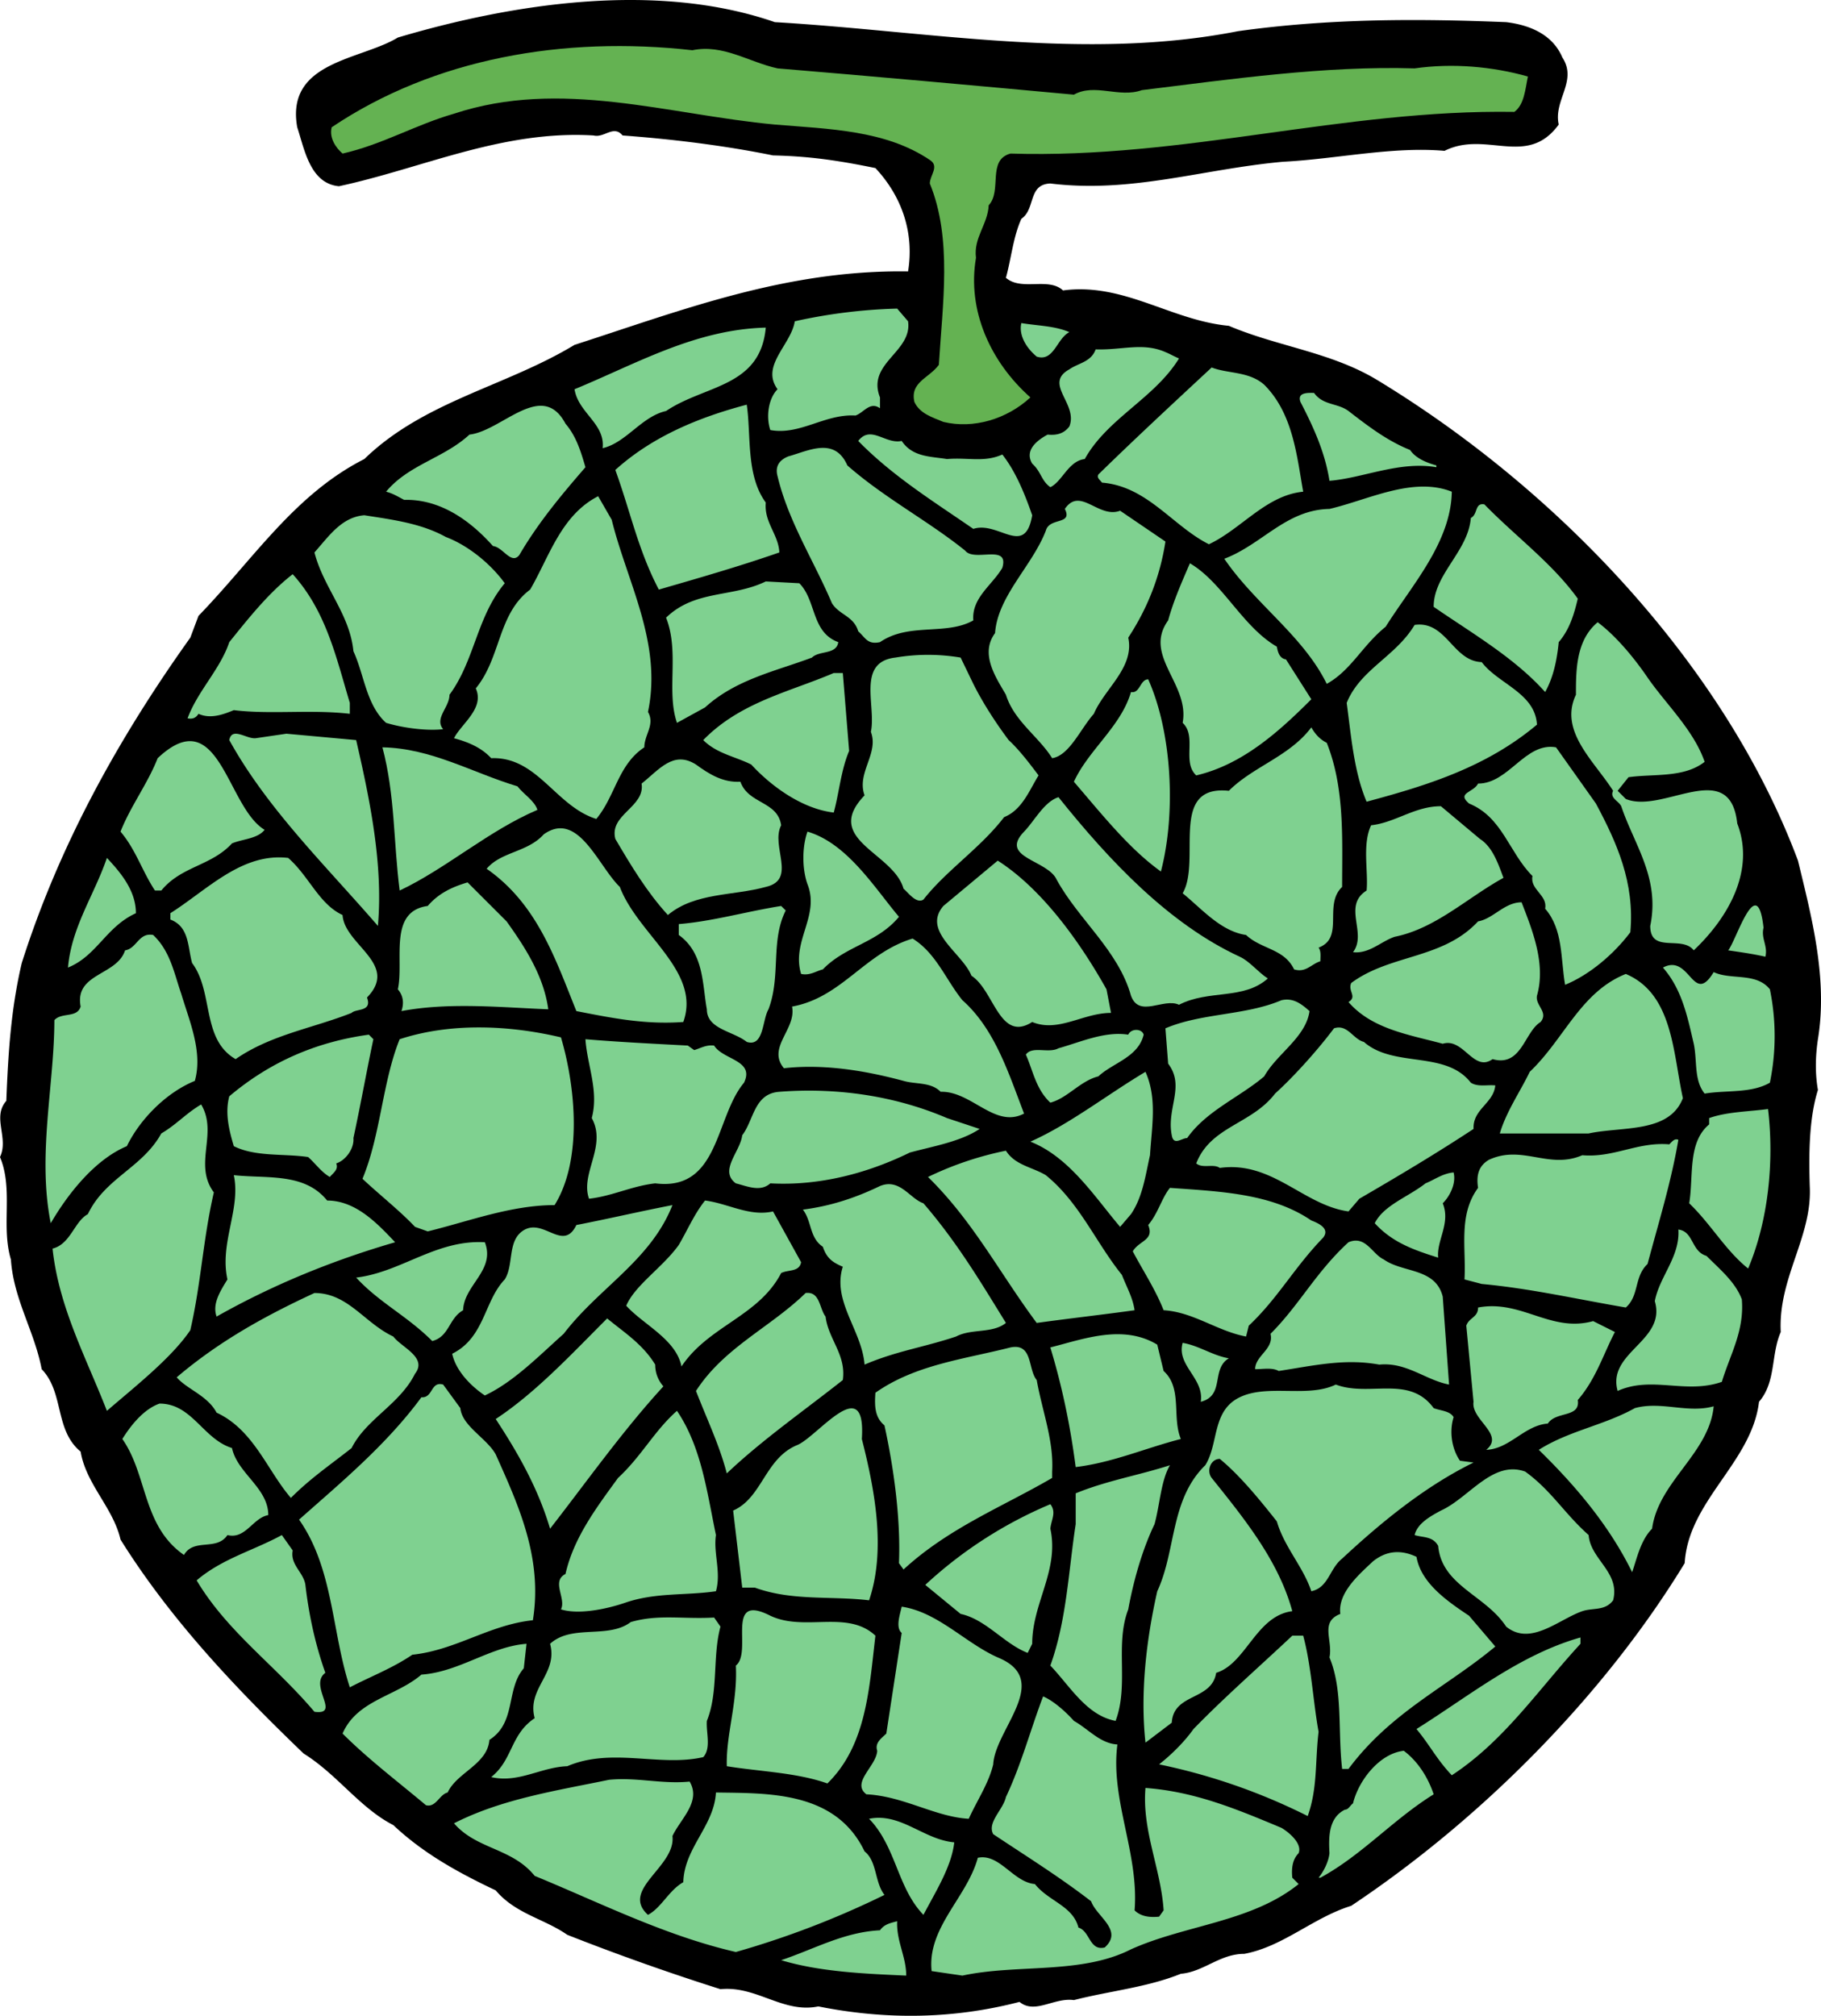
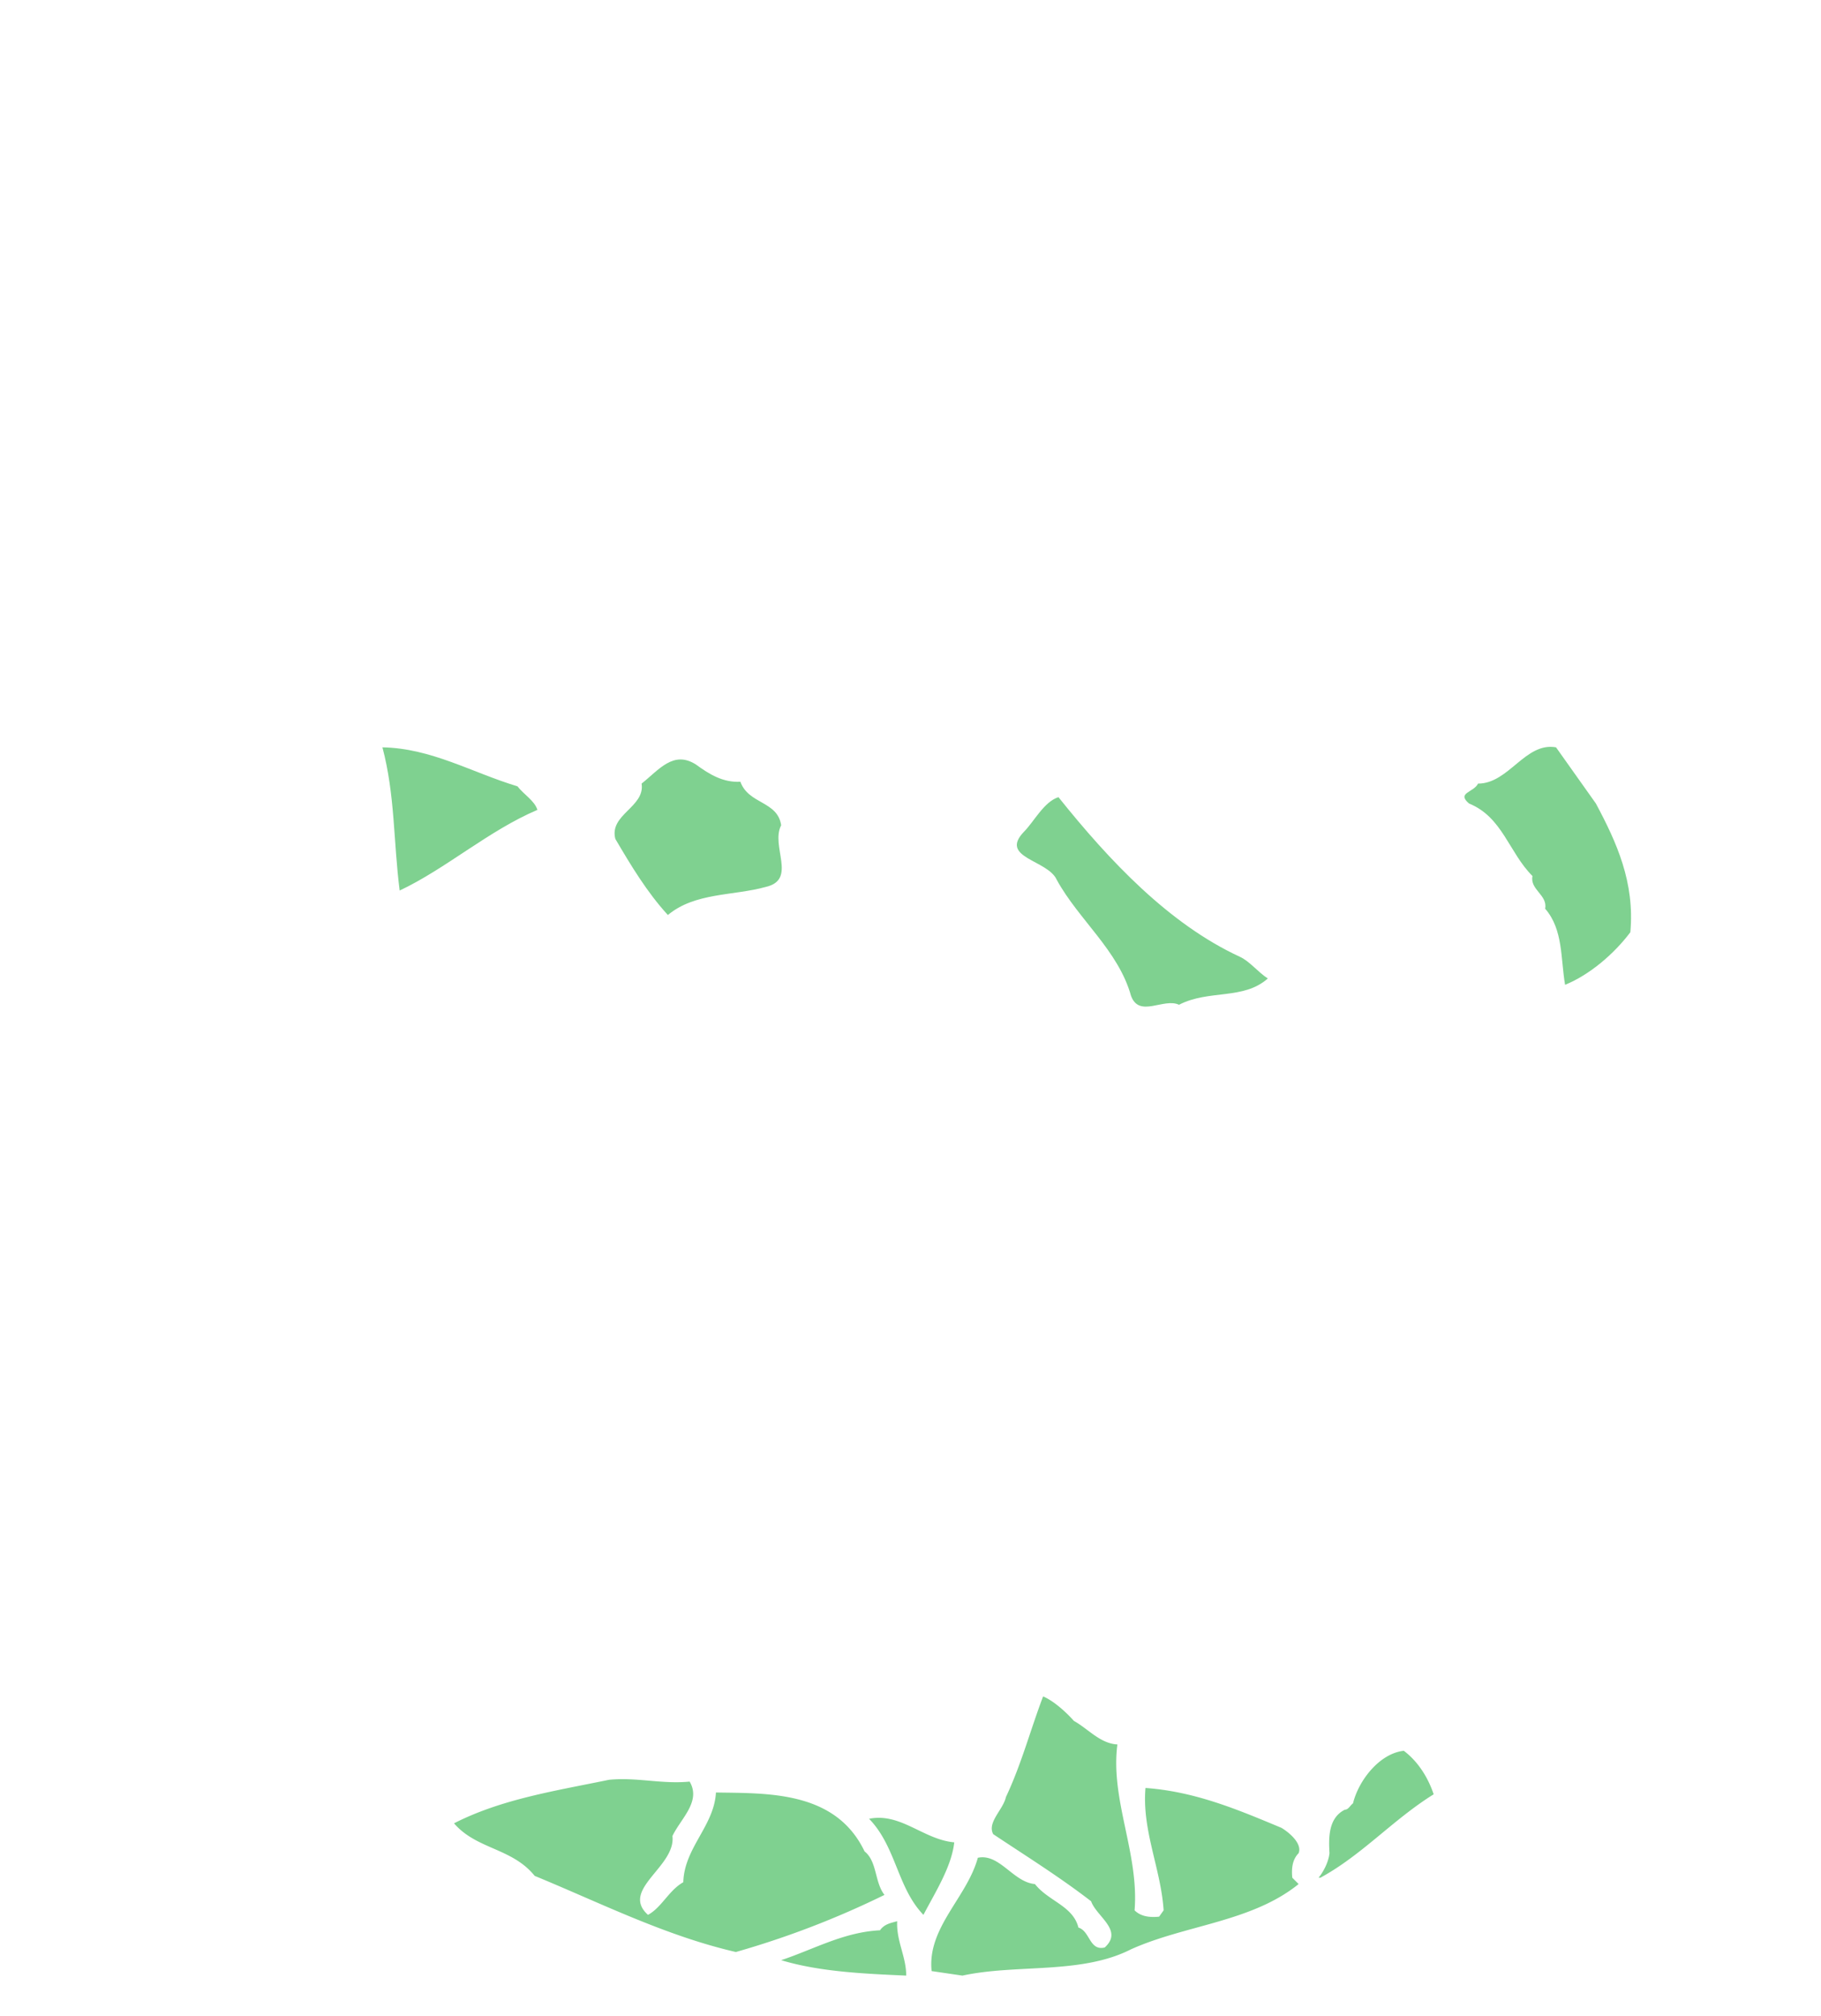
<svg xmlns="http://www.w3.org/2000/svg" width="177.577" height="196.521">
-   <path d="M75.559 2.159c15.023.883 30.312 3.8 45.16.883 8.836-1.238 17.41-1.238 26.156-.883 2.21.266 4.508 1.148 5.48 3.445 1.504 2.297-.882 4.153-.355 6.54-3.09 4.242-7.07.53-11.133 2.562-5.125-.442-10.515.797-15.73 1.062-7.864.707-14.758 3.094-22.711 2.121-2.211.09-1.414 2.473-2.828 3.446-.797 1.77-.973 3.8-1.504 5.746 1.504 1.324 4.152-.09 5.566 1.234 5.922-.793 10.52 2.918 16.172 3.45 4.773 2.03 9.988 2.562 14.496 5.3 17.762 10.781 33.934 27.926 41.004 46.84 1.328 5.477 2.918 11.488 1.945 17.41-.265 1.766-.265 3.446 0 4.946-.886 2.828-.886 6.363-.797 9.367.266 4.949-3.093 8.926-2.828 14.23-.972 2.211-.441 4.86-2.12 6.805-.708 5.922-6.891 9.633-7.247 15.73-7.863 12.903-19.793 24.922-32.52 33.407-3.714 1.148-6.628 3.976-10.43 4.683-2.386 0-3.976 1.766-6.183 1.942-3.273 1.328-6.984 1.68-10.43 2.566-1.945-.27-3.8 1.414-5.304.176-6.45 1.676-12.988 1.765-19.617.441-3.446.707-6.008-2.031-9.543-1.68a232.117 232.117 0 0 1-14.938-5.3c-2.297-1.594-5.035-2.035-6.98-4.332-3.535-1.68-6.98-3.535-9.985-6.364-3.273-1.68-5.48-4.949-8.75-6.98-6.628-6.363-12.992-13.078-17.851-20.856-.707-3.093-3.36-5.39-3.89-8.574-2.563-2.12-1.59-5.742-3.798-8.039-.707-3.715-2.742-6.808-3.003-10.695-.977-3.27.261-6.805-1.063-9.988.883-1.852-.797-3.887.617-5.477.176-4.594.446-8.926 1.504-13.434 3.621-11.398 9.367-21.828 16.438-31.726l.796-2.121c5.391-5.567 9.368-11.84 16.172-15.29 5.832-5.656 13.786-7.066 20.5-11.132 10.43-3.36 20.594-7.336 32.524-7.16.617-3.797-.621-7.336-3.184-10.074-3.445-.707-6.273-1.149-9.984-1.235-4.774-.972-9.899-1.594-14.672-1.945-.883-1.063-1.766.262-2.828 0-8.926-.531-16.613 3.18-24.832 4.95-2.828-.267-3.36-3.626-4.067-5.747-1.148-6.45 6.188-6.54 9.813-8.75C50.109.304 64.07-1.818 75.559 2.159" />
-   <path fill="#64b252" d="M75.824 6.667c9.543.793 19.266 1.676 28.899 2.562 2.03-1.148 4.418.352 6.625-.441 8.664-1.063 17.855-2.387 26.601-2.121 3.715-.531 7.602-.18 11.047.793-.262 1.238-.351 2.742-1.324 3.449-16.703-.266-32.168 4.594-49.137 4.062-2.297.622-.793 3.625-2.12 5.04-.087 1.855-1.5 3.18-1.24 5.125-.882 5.125 1.415 10.164 5.305 13.609-2.296 2.121-5.566 3.094-8.484 2.387-1.058-.442-2.297-.797-2.828-1.946-.441-1.945 1.414-2.297 2.387-3.62.355-5.923 1.324-12.286-.883-17.677 0-.796.969-1.68 0-2.296-4.332-2.918-9.809-3.008-15.113-3.45-10.43-.972-20.856-4.507-31.286-1.058-3.71 1.058-6.98 3.004-10.867 3.886-.62-.527-1.328-1.503-1.062-2.562 9.988-6.715 22.625-8.926 35.172-7.512 3.007-.617 5.48 1.149 8.308 1.77" />
-   <path fill="#7fd190" d="M88.55 31.323c.442 3.004-4.066 4.063-2.737 7.422v1.059c-.977-.708-1.594.445-2.391.707-3.004-.176-5.387 1.945-8.305 1.414-.441-1.325-.176-3.09.707-3.977-1.68-2.297 1.324-4.328 1.68-6.625a52.095 52.095 0 0 1 9.984-1.238l1.063 1.238m15.73 1.059c-1.238.617-1.504 2.918-3.183 2.386-1.059-.882-1.766-2.12-1.5-3.27 1.59.266 3.27.266 4.683.884m-29.605-.442c-.531 5.832-5.922 5.567-9.723 8.13-2.387.53-3.887 3.093-6.187 3.624.27-2.387-2.383-3.445-2.739-5.746 6.012-2.473 11.754-5.832 18.649-6.008m40.297 3.004c-2.387 3.89-6.98 5.832-9.192 9.809-1.59.176-2.207 2.21-3.355 2.742-.887-.621-.887-1.504-1.77-2.297-.793-1.328.531-2.3 1.504-2.828.883.086 1.59-.09 2.121-.797.883-2.21-2.562-4.152 0-5.566.883-.621 2.121-.707 2.563-1.946 2.562.09 4.594-.707 6.804.266.442.176.883.441 1.325.617m8.308 2.563c2.828 2.828 3.18 6.984 3.801 10.43-3.625.35-6.012 3.624-9.191 5.124-3.536-1.77-6.012-5.656-10.43-6.007-.176-.266-.531-.442-.352-.797 3.621-3.536 7.336-6.98 11.047-10.43 1.59.621 3.621.355 5.125 1.68m14.227 6.363c.531.797 1.59 1.238 2.562 1.504v.176c-3.62-.621-7.156 1.062-10.425 1.324-.442-2.828-1.594-5.301-2.829-7.688-.355-.972.793-.882 1.325-.882.882 1.238 2.3.972 3.359 1.765 1.945 1.504 3.8 2.918 6.008 3.8M57.09 45.55c-2.3 2.652-4.598 5.39-6.453 8.57-.793.973-1.59-.793-2.563-.883-2.207-2.473-5.125-4.594-8.66-4.504-.531-.265-1.059-.62-1.766-.797 2.207-2.652 5.653-3.27 8.13-5.566 3.179-.356 7.07-5.39 9.367-1.063 1.062 1.239 1.503 2.739 1.945 4.243m15.73-6.098c.442 3.004-.09 6.89 1.856 9.543-.176 1.945 1.238 3.094 1.324 4.863-3.8 1.324-7.777 2.473-11.754 3.621-2.031-3.886-2.738-7.511-4.242-11.664 3.625-3.27 8.133-5.125 12.816-6.363m19.528 5.301c2.035-.176 3.625.355 5.394-.442 1.324 1.68 2.207 3.891 2.914 5.922-.707 4.153-3.27.531-5.742 1.328-3.71-2.566-7.867-5.129-11.223-8.574 1.235-1.59 2.649.352 4.239 0 1.062 1.59 2.828 1.504 4.418 1.766m-9.719.621c3.621 3.18 7.867 5.39 11.488 8.305.883 1.148 4.332-.708 3.625 1.68-.972 1.679-3.008 2.917-2.828 5.124-2.652 1.504-6.277.18-9.101 2.121-1.239.266-1.415-.441-2.122-1.058-.445-1.504-1.859-1.59-2.566-2.742-1.766-4.153-4.242-7.95-5.3-12.372-.266-.972.175-1.59 1.058-1.941 1.945-.531 4.508-1.945 5.746.883m58.945 2.562c-.09 4.95-3.887 9.102-6.453 13.168-2.297 1.856-3.355 4.242-5.742 5.567-2.297-4.684-6.98-7.778-9.988-12.196 3.714-1.414 6.011-4.773 10.254-4.859 3.8-.883 8.128-3.184 11.93-1.68m-81.923 2.739c1.5 6.097 4.95 12.02 3.536 18.734.707 1.238-.356 2.21-.356 3.45-2.562 1.679-2.828 4.769-4.684 6.98-3.976-1.239-5.742-6.098-10.25-5.922-.972-1.059-2.3-1.59-3.625-1.946.707-1.41 3.008-2.914 2.122-4.859 2.476-3.004 2.12-7.246 5.304-9.633 1.856-3.18 3.004-7.246 6.63-9.101l1.323 2.297m49.578-.883 4.418 3.004c-.53 3.449-1.77 6.539-3.625 9.367.618 2.918-2.296 4.95-3.355 7.426-1.328 1.5-2.387 4.062-4.066 4.328-1.325-2.121-3.711-3.621-4.508-6.184-.973-1.68-2.563-3.98-1.059-6.012.262-3.625 3.621-6.539 4.95-9.984.35-1.328 2.648-.531 1.855-2.121 1.5-2.21 3.27.969 5.39.176m35.524-.617c3.004 3.093 6.629 5.742 9.105 9.191-.355 1.5-.797 3.004-1.859 4.238-.176 1.77-.527 3.45-1.324 4.864-3.004-3.36-7.16-5.747-10.871-8.309 0-3.18 3.36-5.39 3.625-8.66.707-.352.355-1.504 1.324-1.324M43.48 52.354c2.118.797 4.329 2.563 5.743 4.508-2.739 3.27-2.918 7.512-5.391 10.871 0 1.235-1.5 2.297-.617 3.356-1.504.18-3.8-.086-5.567-.618-1.945-1.769-2.12-4.683-3.183-6.98-.352-3.625-2.918-6.187-3.8-9.633 1.413-1.59 2.651-3.449 4.862-3.625 2.828.442 5.567.797 7.953 2.121m81.036 10.692c.09.531.265 1.152.886 1.238l2.473 3.89c-3.18 3.18-6.715 6.364-11.223 7.422-1.414-1.324.09-3.8-1.324-5.125.707-3.8-3.89-6.539-1.414-9.988.531-1.941 1.324-3.71 2.121-5.566 3.18 1.855 5.125 6.187 8.48 8.129m-90.402 5.48v1.063c-3.89-.442-7.691.086-11.312-.356-1.063.442-2.301.883-3.446.356-.265.441-.62.527-1.062.441.973-2.652 3.18-4.773 4.066-7.426 1.856-2.297 3.801-4.77 6.184-6.625 3.273 3.621 4.242 8.13 5.57 12.547m43.832-11.664c1.68 1.68 1.149 4.77 3.801 5.742-.176 1.239-1.855.797-2.566 1.504-3.532 1.328-7.422 2.121-10.426 4.86l-2.738 1.503c-1.063-3.093.265-6.894-1.063-10.253 2.828-2.739 6.453-1.942 9.723-3.532l3.27.176m82.718 9.192c1.766 2.562 4.504 5.125 5.566 8.218-2.03 1.59-4.949 1.149-7.425 1.5l-1.059 1.324.797.797c3.621 1.504 10.16-4.152 10.867 2.387 1.77 4.594-.883 9.191-4.242 12.371-1.148-1.5-4.242.356-4.242-2.383.972-4.687-1.59-7.953-2.828-11.668-.262-.527-1.149-.796-.793-1.504-1.856-2.914-5.305-5.828-3.625-9.363 0-2.387 0-5.304 2.12-7.07 1.77 1.324 3.536 3.445 4.864 5.39m-16.172-1.503c1.59 2.12 5.211 3.004 5.387 6.097-4.95 4.153-10.692 5.922-16.613 7.512-1.235-2.914-1.5-6.363-1.942-9.633 1.324-3.27 4.77-4.508 6.625-7.601 3.094-.442 3.715 3.535 6.543 3.625m-49.578 2.12c.883 1.77 2.121 3.712 3.445 5.481 1.059.969 2.121 2.387 2.918 3.445-.886 1.415-1.59 3.36-3.359 4.067-2.297 3.004-5.656 5.21-7.867 8.039-.707.445-1.5-.707-1.942-1.059-.972-3.535-7.953-4.773-3.8-9.101-.797-2.211 1.414-4.067.617-6.188.531-2.562-1.414-6.804 2.387-7.246a19.118 19.118 0 0 1 6.363 0l1.238 2.563M82.805 73.21c-.793 1.855-.973 4.066-1.5 6.008-3.008-.352-6.012-2.473-8.043-4.68-1.59-.797-3.36-1.063-4.684-2.387 3.621-3.71 8.395-4.683 12.727-6.539h.883l.617 7.598m29.164-6.98c2.297 5.124 2.738 12.988 1.238 18.734-3.094-2.211-5.746-5.567-8.484-8.75 1.414-3.094 4.593-5.391 5.566-8.746.883.175.883-1.239 1.68-1.239m17.41 6.188c1.766 4.418 1.5 9.367 1.5 14.05-1.856 1.766.266 4.95-2.297 5.919.266.355.176.886.176 1.328-.883.265-1.414 1.148-2.563.793-.972-2.032-3.18-1.942-4.683-3.356-2.473-.355-4.328-2.562-6.184-4.066 1.856-3.18-1.414-10.606 4.504-9.989 2.387-2.382 5.922-3.355 8.043-6.183.355.617.797 1.148 1.504 1.504M27.926 71.53l6.804.621c1.325 5.742 2.653 12.106 2.122 18.117-5.125-5.922-10.782-11.402-14.493-18.117.262-1.328 1.68-.09 2.563-.18l3.004-.44m-2.121 9.37c-.707.883-2.121.883-3.184 1.324-2.031 2.211-4.945 2.211-6.89 4.594h-.618c-1.238-1.855-1.86-3.976-3.36-5.742.974-2.477 2.653-4.684 3.622-7.16 6.012-5.656 6.719 4.773 10.43 6.984" />
  <path fill="#7fd190" d="M155.625 78.335c2.031 3.8 3.8 7.691 3.36 12.55-1.594 2.122-3.977 4.153-6.364 5.126-.441-2.563-.176-5.391-1.945-7.422.265-1.328-1.504-1.856-1.235-3.184-2.3-2.297-2.918-5.742-6.187-7.07-1.238-1.059.441-1.059.883-1.942 3.004 0 4.597-4.066 7.601-3.535l3.887 5.477M50.46 76.659c.618.793 1.68 1.414 1.946 2.297-4.773 2.031-8.926 5.742-13.433 7.863-.618-4.86-.442-9.277-1.68-13.96 4.773.085 8.75 2.472 13.168 3.8m21.739-.445c.796 2.21 3.624 1.859 3.976 4.242-1.059 2.035 1.59 5.305-1.5 6.012-3.184.882-6.895.527-9.547 2.738-2.031-2.211-3.621-4.86-5.125-7.422-.617-2.387 2.918-3.094 2.562-5.39 1.68-1.329 3.094-3.274 5.305-1.856 1.324.969 2.652 1.766 4.328 1.676m31.02 1.504c4.949 6.187 10.781 12.37 17.676 15.554.972.442 1.77 1.5 2.738 2.121-2.387 2.121-5.742 1.059-8.66 2.563-1.5-.707-3.887 1.324-4.684-.883-1.238-4.422-5.125-7.426-7.246-11.312-.883-1.946-5.656-2.122-3.18-4.684.969-.973 1.942-2.918 3.356-3.36" />
-   <path fill="#7fd190" d="M144.313 81.784c1.238.793 1.769 2.383 2.3 3.797-3.535 1.945-6.629 4.95-10.605 5.746-1.328.441-2.477 1.68-4.067 1.504 1.414-1.86-1.062-4.508 1.325-6.012.18-1.855-.442-4.504.441-6.363 2.387-.262 4.242-1.856 6.805-1.856l3.8 3.184m-83.867 4.684c1.77 4.683 7.957 8.218 6.188 13.168-3.711.265-6.805-.356-10.426-1.063-2.035-5.035-3.8-10.426-8.75-13.875 1.414-1.68 3.977-1.59 5.566-3.355 3.36-2.387 5.305 3.093 7.422 5.125m27.219 2.914c-2.121 2.562-5.21 2.828-7.422 5.125-.707.18-1.238.62-2.12.445-.974-3.184 1.855-5.656.62-8.75-.531-1.504-.531-3.625 0-5.125 3.887 1.148 6.54 5.477 8.922 8.305m-54.258-.176c.176 2.918 5.567 4.773 2.383 8.043.531 1.414-1.059 1.058-1.5 1.5-3.8 1.504-7.867 2.12-11.312 4.508-3.36-1.942-2.122-6.54-4.243-9.368-.441-1.59-.265-3.535-2.12-4.242v-.617c3.624-2.297 6.98-5.922 11.488-5.39 2.03 1.765 3.003 4.507 5.304 5.566m-20.152-.176c-2.914 1.324-3.797 4.152-6.625 5.3.351-3.976 2.562-7.07 3.797-10.69 1.328 1.414 2.828 3.18 2.828 5.39m94.648 7.422.442 2.297c-2.739 0-5.125 1.945-7.688.887-3.18 2.03-3.71-3.094-5.922-4.508-.882-2.211-4.859-4.332-2.738-6.805l5.3-4.418c4.423 2.828 8.134 8.129 10.606 12.547m-58.5-6.625c1.766 2.473 3.621 5.3 4.063 8.57-4.594-.18-9.633-.707-14.317.176.266-.793.176-1.5-.351-2.121.617-2.828-.973-7.598 2.914-8.129 1.062-1.238 2.387-1.855 3.887-2.297l3.804 3.801m98.977-1.859c1.062 2.742 2.387 6.011 1.5 9.105-.176.969 1.152 1.59.355 2.563-1.59.972-1.855 4.418-4.683 3.62-1.856 1.329-2.828-2.12-4.86-1.5-3.27-.886-6.894-1.413-9.191-4.066.883-.531-.09-1.062.266-1.855 3.8-2.828 8.925-2.297 12.37-6.008 1.505-.266 2.563-1.86 4.243-1.86m-71.758.797c-1.504 3.004-.445 6.364-1.68 9.633-.62 1.059-.441 3.711-2.12 3.18-1.329-1.059-3.891-1.234-3.891-3.18-.442-2.386-.266-5.48-2.739-7.246V90.09c3.27-.262 6.63-1.235 9.985-1.766l.445.441m95.352 1.679c-.262 1.059.441 1.766.18 2.828-1.15-.265-2.387-.441-3.626-.62.797-.973 2.828-7.778 3.446-2.208M17.676 96.893c.793 2.653 2.117 5.657 1.324 8.485-2.828 1.148-5.39 3.8-6.629 6.363-3.18 1.328-5.832 4.773-7.422 7.512-1.328-6.63.352-13.52.352-19.797.707-.793 2.21-.176 2.562-1.324-.617-3.27 3.535-3.004 4.332-5.48 1.149-.177 1.325-1.766 2.739-1.5 1.68 1.589 2.035 3.71 2.742 5.741m76.176.621c3.183 2.829 4.507 7.157 6.011 11.047-2.828 1.5-5.129-2.21-8.133-2.12-.972-.973-2.386-.708-3.62-1.063-3.626-.973-7.692-1.68-11.669-1.235-1.68-2.035 1.239-3.8.797-6.011 4.86-.883 7.07-5.215 11.754-6.63 2.297 1.415 3.27 4.067 4.86 6.012m73.261-2.742c1.68.797 4.153 0 5.48 1.68a22.602 22.602 0 0 1 0 9.102c-1.855 1.062-4.241.707-6.363 1.062-1.062-1.324-.707-3.18-1.062-4.86-.617-2.652-1.148-5.304-3.004-7.425 2.652-1.414 2.918 3.8 4.95.441m-3.004 12.285c-1.325 3.446-5.923 2.739-9.192 3.446h-8.66c.617-2.121 2.031-4.153 2.914-6.008 3.36-3.18 4.95-7.777 9.371-9.543 4.594 1.941 4.594 7.687 5.566 12.105M127.7 98.573c-.356 2.563-3.184 4.156-4.419 6.363-2.386 2.032-5.656 3.36-7.511 6.012-.532 0-1.325.793-1.504-.27-.528-2.648 1.328-4.769-.352-6.98l-.266-3.445c3.536-1.504 7.778-1.239 11.313-2.739 1.148-.265 1.941.352 2.738 1.059m-72.996 2.563c1.414 4.773 2.121 11.933-.621 16.351-4.238 0-8.394 1.59-12.371 2.563l-1.238-.442c-1.5-1.59-3.532-3.183-5.125-4.687 1.77-4.242 1.945-9.453 3.625-13.606 4.859-1.594 10.515-1.414 15.73-.18m78.297.442c2.918 2.566 7.957.797 10.43 3.977.707.44 1.59.18 2.386.265-.175 1.77-2.21 2.3-2.12 4.242-3.626 2.387-7.337 4.598-11.137 6.805l-1.059 1.238c-4.418-.617-7.426-4.949-12.55-4.242-.618-.441-1.677.09-2.298-.441 1.414-3.625 5.391-3.801 7.688-6.805 1.855-1.68 4.156-4.242 5.746-6.363 1.324-.442 1.855 1.062 2.914 1.324m-21.473-.707c-.53 2.21-3.004 2.742-4.418 4.066-1.77.442-3.004 2.121-4.683 2.563-1.414-1.324-1.68-3.094-2.387-4.684.617-.883 2.207-.086 3.18-.617 2.21-.621 4.508-1.68 6.804-1.328.266-.617 1.325-.617 1.504 0m-75.117.445c-.62 2.914-1.238 6.36-1.945 9.633.09 1.059-.797 2.207-1.68 2.473.266.617-.351.972-.617 1.324-.797-.441-1.414-1.324-2.121-1.945-2.387-.352-5.125 0-7.246-1.059-.442-1.5-.887-3.18-.442-4.86 3.977-3.359 8.48-5.304 13.61-6.011l.441.445m31.285 1.059c.618-.176 1.149-.531 1.942-.442.886 1.414 3.976 1.414 2.918 3.622-2.828 3.359-2.387 10.605-8.66 9.812-2.301.262-4.157 1.238-6.454 1.5-.882-2.473 1.77-5.125.266-7.863.707-2.653-.441-5.125-.617-7.688 3.09.262 6.625.442 9.984.617l.621.442m44.45 10.25c-.442 1.945-.707 4.066-1.856 5.746l-1.059 1.238c-2.476-2.918-4.949-6.808-8.75-8.308 3.801-1.68 7.512-4.598 11.223-6.805 1.149 2.562.621 5.3.442 8.129m-19.797-3.621 3.183 1.058c-1.855 1.239-4.508 1.68-6.804 2.301-4.153 2.031-8.836 3.266-13.61 3.004-.972.883-2.297.262-3.36 0-1.679-1.238.442-3.094.622-4.687 1.148-1.5 1.148-4.063 3.621-4.239 5.746-.445 11.402.442 16.348 2.563m-71.493 7.246c-1.062 4.594-1.238 8.836-2.296 13.433-1.856 2.739-5.48 5.567-8.133 7.864-2.031-5.215-4.684-10.075-5.301-15.817 1.766-.441 2.121-2.652 3.445-3.36 1.68-3.534 5.305-4.507 7.16-7.866 1.504-.883 2.387-1.942 3.887-2.828 1.68 2.828-.793 5.832 1.238 8.574m151.559-8.129c.621 5.21 0 10.957-1.941 15.55-2.211-1.765-3.625-4.327-5.746-6.359.441-2.652-.176-5.925 1.945-7.691v-.617c1.77-.621 3.8-.621 5.742-.883m-8.746 3.004c-.707 4.152-1.945 8.129-3.004 12.105-1.328 1.239-.797 3.094-2.121 4.242-4.684-.796-9.281-1.855-14.05-2.296l-1.68-.442c.175-3.094-.622-6.277 1.324-8.926-.176-1.148 0-2.12 1.062-2.738 3.266-1.504 5.832.969 9.102-.445 3.09.265 5.39-1.324 8.484-1.059.262-.265.531-.617.883-.441m-61.684 3.446c3.27 2.651 4.86 6.538 7.422 9.722.442 1.148 1.059 2.207 1.235 3.445-3.18.442-6.36.797-9.543 1.238-3.621-4.863-6.184-9.898-10.602-14.23a32.064 32.064 0 0 1 7.598-2.563c.886 1.414 2.562 1.594 3.89 2.387m39.766-.265c.266 1.062-.352 2.3-1.059 3.007.793 1.942-.62 3.621-.445 5.301-2.207-.707-4.418-1.414-6.184-3.36.883-1.765 3.27-2.562 4.95-3.886.883-.355 1.68-.973 2.738-1.062m-109.848 2.738c2.828 0 4.95 2.3 6.63 4.066-6.098 1.77-11.934 4.153-17.41 7.246-.442-1.234.35-2.472 1.058-3.62-.793-3.536 1.328-6.895.62-10.165 3.27.352 6.891-.265 9.102 2.473m58.148.269c3.27 3.797 5.481 7.508 8.044 11.664-1.324 1.059-3.36.528-4.86 1.325-3.183 1.062-5.832 1.414-8.925 2.738-.266-3.356-3.184-6.184-2.121-9.543-1.063-.441-1.59-.883-1.946-1.945-1.324-.883-1.062-2.473-1.945-3.621 2.742-.356 5.125-1.149 7.516-2.301 1.94-.793 2.914 1.238 4.238 1.683m37.824 1.676c.707.266 1.855.797 1.148 1.68-2.828 2.918-4.418 5.922-7.246 8.574l-.265 1.059c-2.825-.532-5.125-2.387-8.04-2.563-.796-2.031-2.034-3.89-3.007-5.742.62-1.063 2.12-1.063 1.504-2.566.972-1.149 1.324-2.649 2.12-3.622 4.86.352 9.9.528 13.786 3.18m-52.492-.883 2.738 4.95c-.176.972-1.238.707-1.945 1.058-2.207 4.242-7.067 5.129-9.719 9.106-.531-2.653-3.71-4.067-5.39-5.922.882-2.035 3.535-3.711 5.124-5.922.883-1.504 1.504-3.004 2.563-4.332 2.21.27 4.332 1.594 6.629 1.062m-9.809-.617c-2.12 5.39-7.16 8.04-10.605 12.547-2.387 2.121-4.86 4.684-7.688 6.012-1.328-.887-2.828-2.387-3.183-4.067 3.183-1.59 3.093-5.125 5.125-7.246.886-1.414.265-3.625 1.68-4.683 2.035-1.504 3.976 2.12 5.304-.621 3.18-.618 6.184-1.325 9.367-1.942m100.832 4.949c1.328 1.325 2.828 2.563 3.45 4.239.261 3.093-1.153 5.394-1.946 8.043-3.535 1.238-6.805-.618-10.164.886-1.059-3.8 4.774-4.863 3.625-8.75.441-2.386 2.473-4.332 2.297-6.984 1.5.18 1.238 2.125 2.738 2.566m-119.125-1.328c1.059 2.738-2.035 4.153-2.12 6.63-1.415.796-1.329 2.562-3.009 3.003-2.472-2.473-5.125-3.71-7.422-6.187 4.418-.528 7.778-3.711 12.551-3.446m87.664 1.68c1.856 1.324 5.04.797 5.746 3.625l.618 8.57c-2.297-.441-4.153-2.207-6.805-1.945-3.36-.617-6.363.09-9.809.621-.62-.355-1.504-.176-2.297-.176 0-1.328 1.856-1.945 1.5-3.449 2.829-2.828 4.418-6.008 7.602-8.926 1.68-.707 2.297 1.149 3.445 1.68m-96.59 7.512c.793 1.062 3.356 2.03 2.118 3.625-1.5 3.004-4.77 4.418-6.184 7.246-2.121 1.675-3.976 2.914-5.922 4.86-2.297-2.653-3.62-6.63-7.246-8.31-.883-1.675-2.918-2.296-3.887-3.445 4.153-3.535 8.657-6.008 13.43-8.219 3.274 0 4.863 2.918 7.691 4.243m42.153-1.946c.265 2.211 2.031 3.715 1.68 6.188-3.801 3.004-7.868 5.832-11.313 9.101-.707-2.738-1.945-5.3-3.004-8.039 2.738-4.242 7.246-6.187 10.692-9.547 1.414-.175 1.328 1.504 1.945 2.297m74.852.442 2.12 1.062c-1.148 2.211-1.855 4.594-3.62 6.63.261 1.765-2.122 1.058-2.919 2.296-2.296.176-3.71 2.473-6.011 2.562 1.86-1.503-1.5-2.917-1.235-4.683l-.707-7.422c.266-.797 1.149-.797 1.149-1.77 4.242-.796 7.07 2.477 11.222 1.325m-91.464 4.242c0 .797.265 1.504.796 2.121-3.98 4.332-7.601 9.457-11.05 13.875-1.149-3.887-3.09-7.332-5.301-10.691 3.89-2.563 7.336-6.274 10.87-9.809 1.59 1.324 3.446 2.473 4.685 4.504m49.578.621c1.855 1.68.793 4.504 1.68 6.629-3.45.883-6.63 2.297-10.255 2.738-.53-4.066-1.324-7.867-2.472-11.664 3.18-.797 7.07-2.3 10.426-.27l.62 2.567m6.36-1.239c-1.766 1.063-.352 3.626-2.738 4.243.355-2.297-2.387-3.535-1.766-5.746 1.59.265 2.914 1.238 4.504 1.504m-18.734 2.121c.53 3.004 1.68 5.922 1.504 8.926v.617c-4.86 2.828-10.075 4.863-14.493 8.926l-.445-.618c.18-4.418-.527-9.367-1.414-13.433-.969-.797-.969-1.942-.883-3.18 3.89-2.742 8.66-3.27 13.168-4.418 2.211-.445 1.68 2.121 2.563 3.18M44.89 137.28c.18 1.77 2.567 2.918 3.45 4.508 2.21 4.95 4.598 10.074 3.625 16.172-4.242.441-7.512 2.918-11.754 3.36-1.945 1.323-4.066 2.12-6.098 3.179-1.77-5.39-1.59-11.574-4.949-16.348 3.977-3.535 8.484-7.246 11.93-11.93 1.148.09.883-1.59 2.12-1.238l1.677 2.297m94.914 0c.707.266 1.593.266 1.945.883-.441 1.414-.176 3.094.621 4.246l1.324.176c-4.683 2.297-8.925 5.742-12.816 9.367-1.234.973-1.324 2.828-3.004 3.18-.793-2.387-2.652-4.328-3.36-6.805-1.675-2.121-3.62-4.504-5.566-6.098-.883 0-1.324 1.149-.793 1.856 3.27 4.066 6.54 8.133 7.864 12.992-3.536.441-4.508 5.125-7.422 6.008-.442 2.742-4.153 1.945-4.332 4.863l-2.563 1.945c-.531-4.863.09-10.078 1.149-14.761 1.855-3.977 1.238-8.926 4.683-12.286 1.328-2.117.621-5.3 3.36-6.625 2.738-1.324 6.628.09 9.367-1.238 3.27 1.238 7.16-.972 9.543 2.297m-117.184 3.89c.531 2.473 3.54 3.887 3.54 6.54-1.505.265-2.212 2.386-3.981 1.945-1.059 1.59-3.27.262-4.239 1.941-4.066-2.828-3.535-7.773-6.011-11.308.886-1.418 2.12-2.918 3.625-3.45 3.18 0 4.238 3.45 7.066 4.333m144.492-4.067c-.441 4.598-5.39 7.336-6.008 11.93-1.148 1.152-1.503 3.004-1.945 4.242-2.21-4.508-5.48-8.394-9.101-11.93 2.914-1.855 6.363-2.386 9.367-4.066 2.562-.707 5.125.531 7.687-.176m-83.07 3.184c1.238 4.86 2.387 10.781.707 15.73-3.71-.445-7.512.086-11.137-1.238H72.38l-.887-7.512c2.828-1.238 3.094-5.039 6.188-6.363 1.945-.707 6.804-7.336 6.363-.617m-14.228 9.367c-.265 1.766.528 3.621 0 5.477-3.003.441-5.921.09-8.93 1.148-1.85.621-4.503 1.149-6.183.621.531-1.062-.973-2.742.442-3.45.796-3.534 3.003-6.448 5.125-9.366 2.296-2.121 3.535-4.594 5.746-6.54 2.386 3.536 2.914 7.868 3.8 12.11m44.274-6.809c-.883 1.504-.973 3.801-1.504 5.747-1.149 2.386-2.031 5.39-2.563 8.308-1.324 3.445.09 7.336-1.234 10.871-2.828-.531-4.422-3.36-6.363-5.394 1.59-4.418 1.765-9.188 2.472-13.785v-3.004c3.004-1.239 6.188-1.766 9.192-2.743m40.828 6.809c.176 2.383 3.094 3.621 2.387 6.363-.797 1.059-1.946.703-3.004 1.059-2.301.797-5.04 3.445-7.426 1.504-2.031-3.094-6.273-3.977-6.629-7.867-.527-.973-1.5-.797-2.297-1.059.266-1.152 1.59-1.86 2.563-2.387 2.742-1.238 5.039-4.949 8.222-3.8 2.559 1.855 3.797 4.066 6.184 6.187m-52.492-.621c.883 4.066-1.77 7.246-1.77 11.223l-.441.886c-2.297-.886-4.067-3.27-6.54-3.8l-3.445-2.829a41.666 41.666 0 0 1 12.196-7.867c.617.797.086 1.504 0 2.387m-73.883 2.121c-.262 1.414 1.062 2.121 1.238 3.36.352 3.003.973 5.831 1.946 8.57-1.68 1.238 1.59 4.156-1.063 3.8-3.887-4.593-8.484-7.777-11.488-12.812 2.476-2.121 5.57-2.918 8.308-4.418l1.059 1.5m114.711 6.363 2.562 3.004c-4.773 3.977-10.164 6.364-14.316 11.93h-.621c-.438-3.887.09-7.688-1.234-10.867.351-1.68-.973-3.45 1.058-4.242-.262-2.032 1.77-3.801 3.184-5.125 1.324-1.063 2.738-1.149 4.242-.442.441 2.563 3.004 4.328 5.125 5.742m-45.957 4.067c5.394 2.207-.262 6.98-.442 10.426-.44 1.859-1.59 3.535-2.386 5.304-3.266-.18-6.36-2.21-9.985-2.386-1.5-1.149.973-2.739 1.059-4.243-.262-.793.445-1.238.887-1.68l1.5-9.808c-.617-.531-.176-1.77 0-2.562 3.535.53 6.187 3.535 9.367 4.949m-11.93-2.121c-.617 5.215-.883 10.691-4.683 14.406-3.004-1.063-6.54-1.152-9.809-1.68-.09-3.094 1.063-6.187.883-9.812 1.68-1.324-1.149-7.157 3.36-4.86 3.355 1.59 7.51-.617 10.25 1.946m-15.11-.884c-.797 2.915-.18 6.364-1.328 9.192-.086 1.149.441 2.649-.352 3.532-4.242.972-8.926-.973-13.258.886-2.562.086-4.77 1.68-7.422 1.059 2.122-1.68 1.856-4.153 4.243-5.742-.797-2.918 2.297-4.332 1.5-7.25 2.12-1.942 5.656-.442 7.867-2.121 2.738-.793 5.125-.262 8.129-.442l.62.887m56.825.883c.793 2.914.969 6.449 1.5 9.367-.352 3.004-.086 5.48-1.059 8.219a58.85 58.85 0 0 0-14.492-5.04c1.235-.972 2.473-2.206 3.356-3.445 3.004-3.094 6.539-6.187 9.633-9.101h1.062m27.039.793c-4.152 4.507-7.422 9.457-12.547 12.816-1.504-1.59-2.12-2.918-3.445-4.508 5.21-3.27 10.074-7.246 15.992-8.926v.618m-103.043 2.386c-1.765 2.036-.707 5.305-3.355 6.98-.18 2.388-3.184 3.184-4.067 5.13-.797.176-1.148 1.5-2.12 1.238-2.74-2.3-5.657-4.508-8.13-6.984 1.414-3.27 5.211-3.621 7.688-5.746 3.71-.262 6.715-2.739 10.25-3.004l-.266 2.386" />
  <path fill="#7fd190" d="M104.723 167.772c1.414.793 2.562 2.207 4.242 2.297-.707 5.39 2.12 10.602 1.676 16.172.62.617 1.504.707 2.39.617l.442-.617c-.266-4.066-2.125-7.777-1.77-11.93 4.863.352 9.016 2.118 13.258 3.887.883.531 2.031 1.59 1.676 2.473-.617.62-.707 1.504-.617 2.39l.617.618c-4.594 3.71-11.043 3.976-16.348 6.363-4.86 2.472-11.133 1.414-16.437 2.562l-3.004-.441c-.442-4.242 3.445-7.16 4.507-11.047 2.122-.445 3.446 2.383 5.567 2.563 1.324 1.68 3.71 2.12 4.242 4.242 1.148.351 1.059 2.297 2.563 1.941 1.855-1.676-.797-3.004-1.325-4.504-3.093-2.387-6.363-4.422-9.547-6.543-.617-1.148.973-2.386 1.239-3.62 1.504-3.184 2.386-6.54 3.625-9.81 1.058.442 2.297 1.59 3.004 2.387m35.082 7.157c-3.977 2.472-6.98 5.921-11.047 8.132h-.176c.441-.53.973-1.504 1.063-2.39-.09-1.59-.09-3.446 1.5-4.242.355 0 .53-.438.796-.618.532-2.207 2.563-4.859 4.95-5.125 1.414 1.059 2.386 2.653 2.914 4.243M67.25 173.69c1.152 1.946-.883 3.625-1.676 5.305.352 3.004-5.129 5.21-2.386 7.687 1.324-.707 2.03-2.386 3.445-3.183.09-3.356 3.004-5.477 3.183-8.746 5.036.086 11.664-.176 14.493 5.742 1.234.973.972 3.004 1.941 4.242a87.078 87.078 0 0 1-14.492 5.567c-6.89-1.59-13.168-4.77-19.617-7.422-2.211-2.739-5.657-2.563-7.868-5.125 4.684-2.387 9.989-3.18 15.114-4.243 2.738-.265 5.125.442 7.863.176m25.805 5.922c-.262 2.387-1.852 4.86-3.004 7.07-2.563-2.652-2.649-6.628-5.301-9.367 3.094-.62 5.3 2.031 8.305 2.297m-5.567 7.688c-.086 1.945.883 3.449.883 5.304-3.973-.18-8.394-.355-12.195-1.504 3.183-1.058 6.101-2.738 9.637-2.914.437-.62 1.058-.707 1.675-.886" />
</svg>